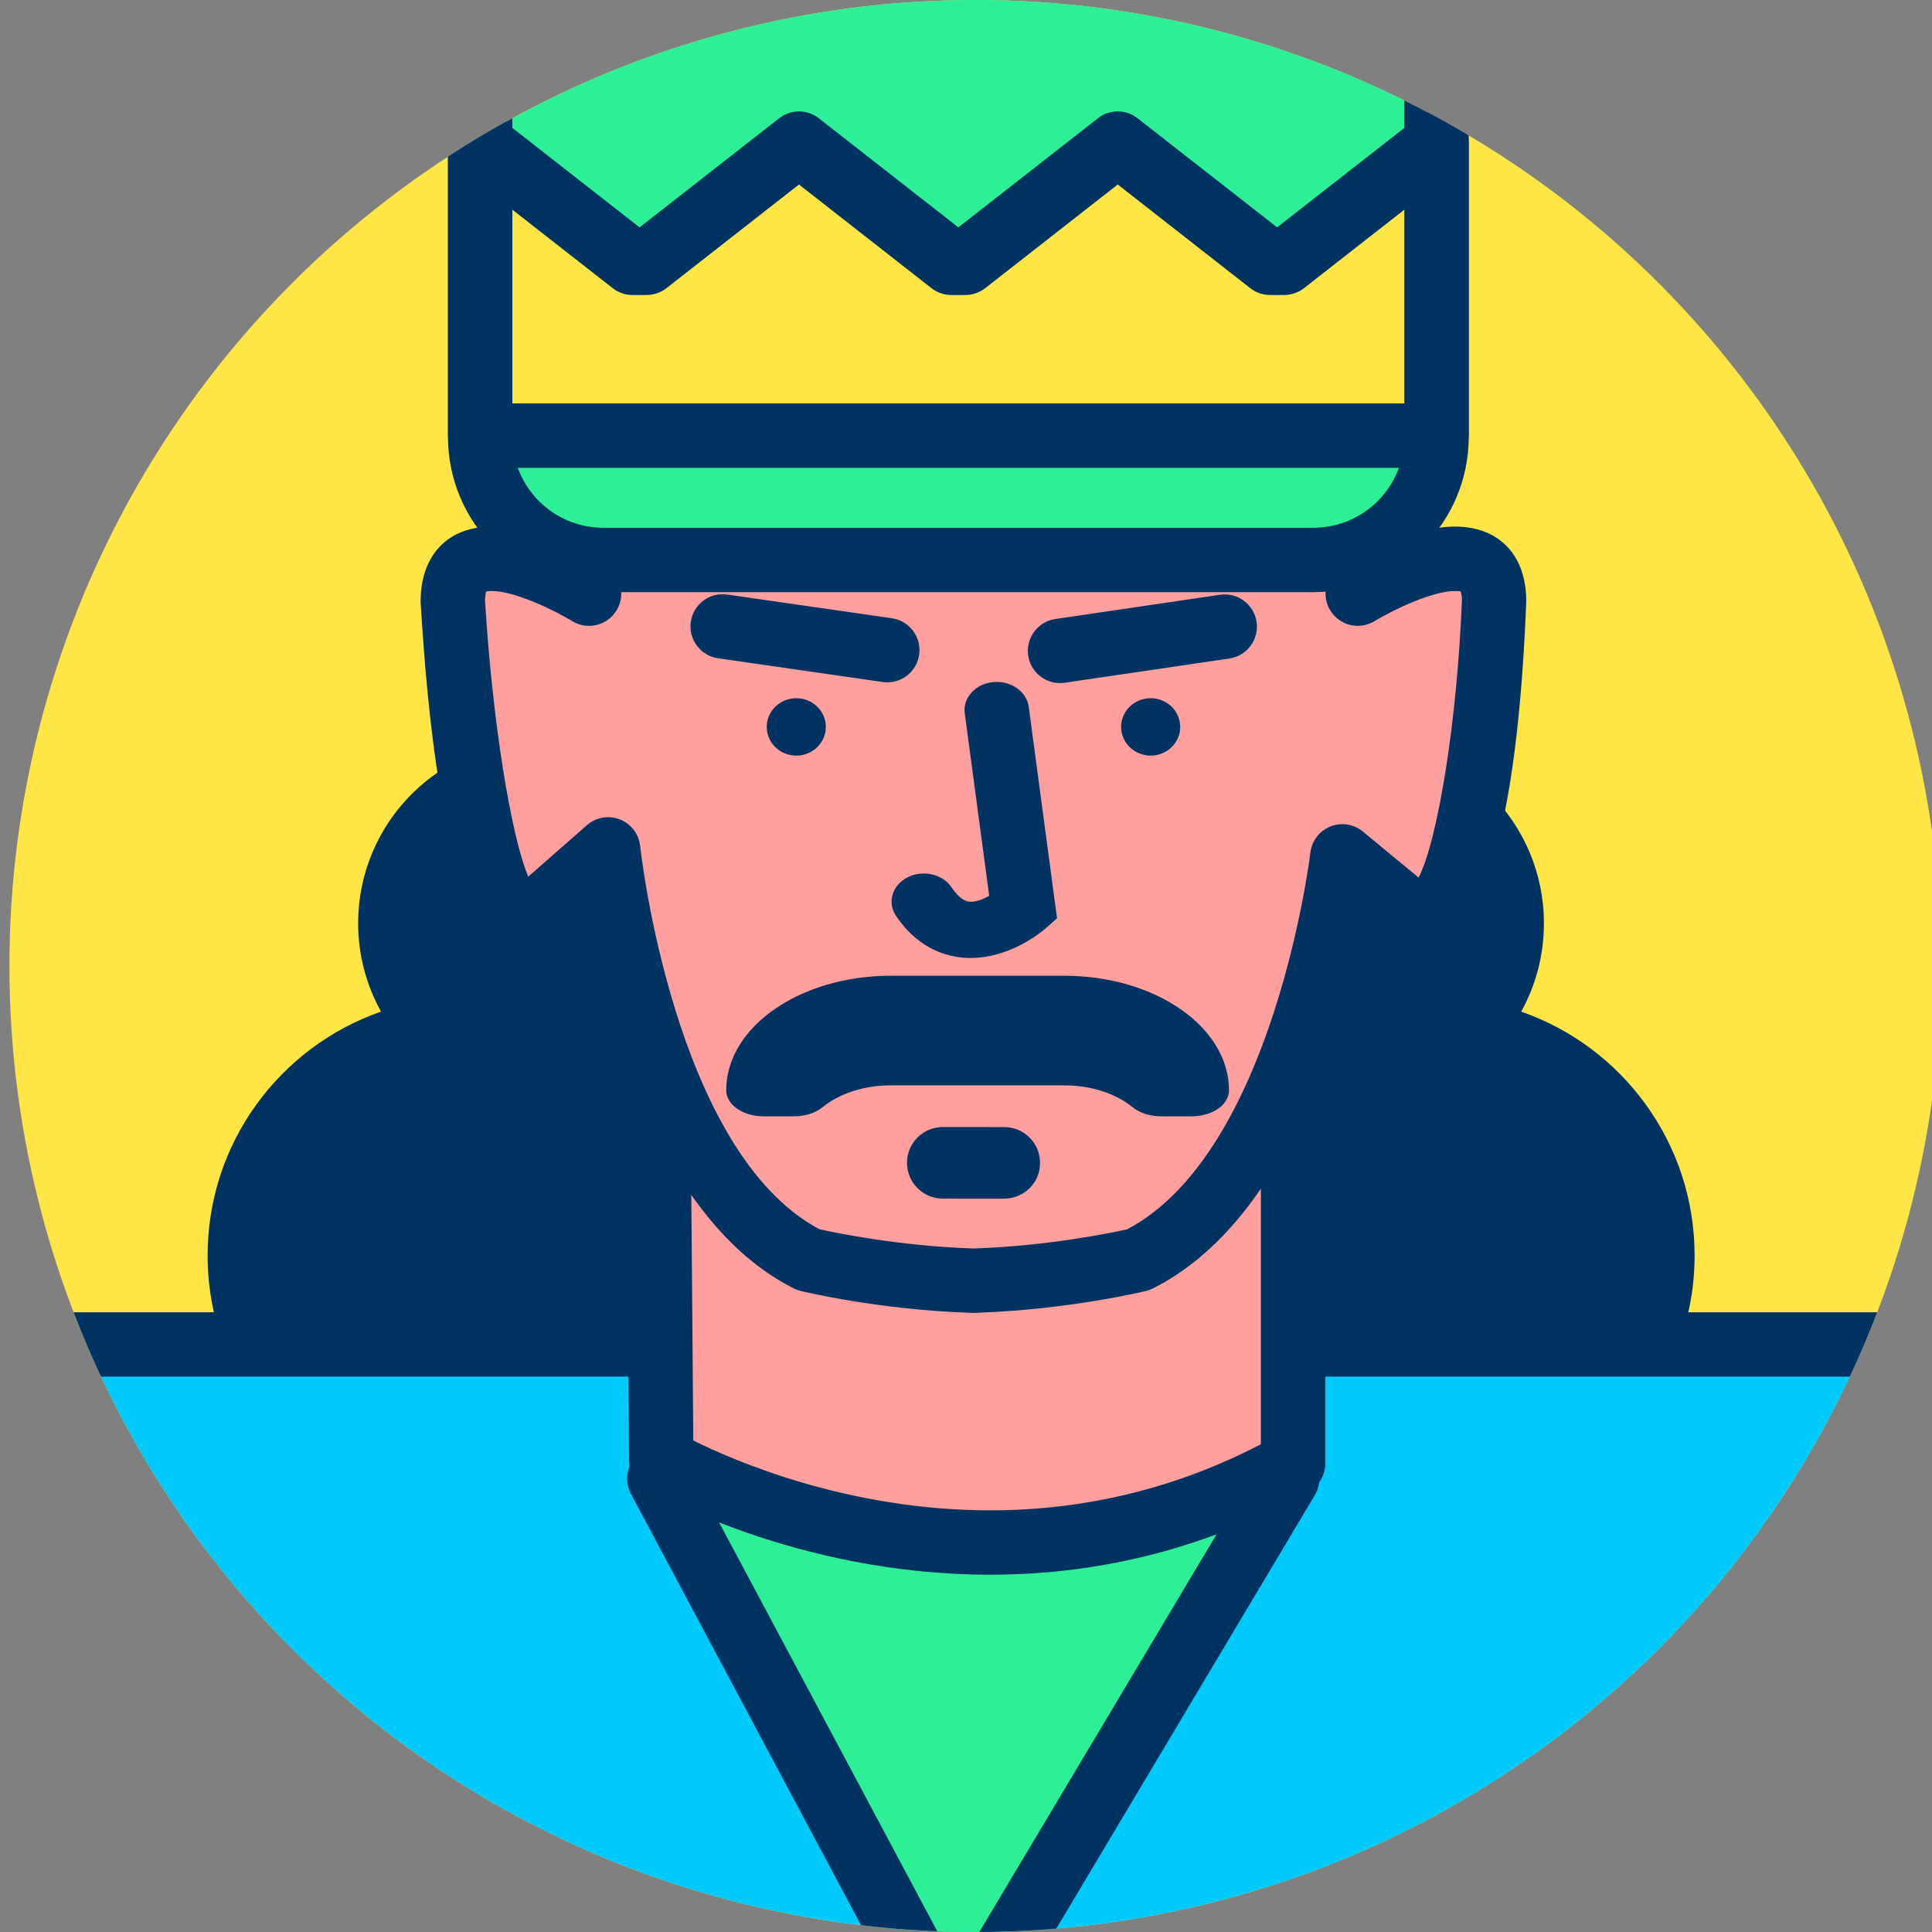
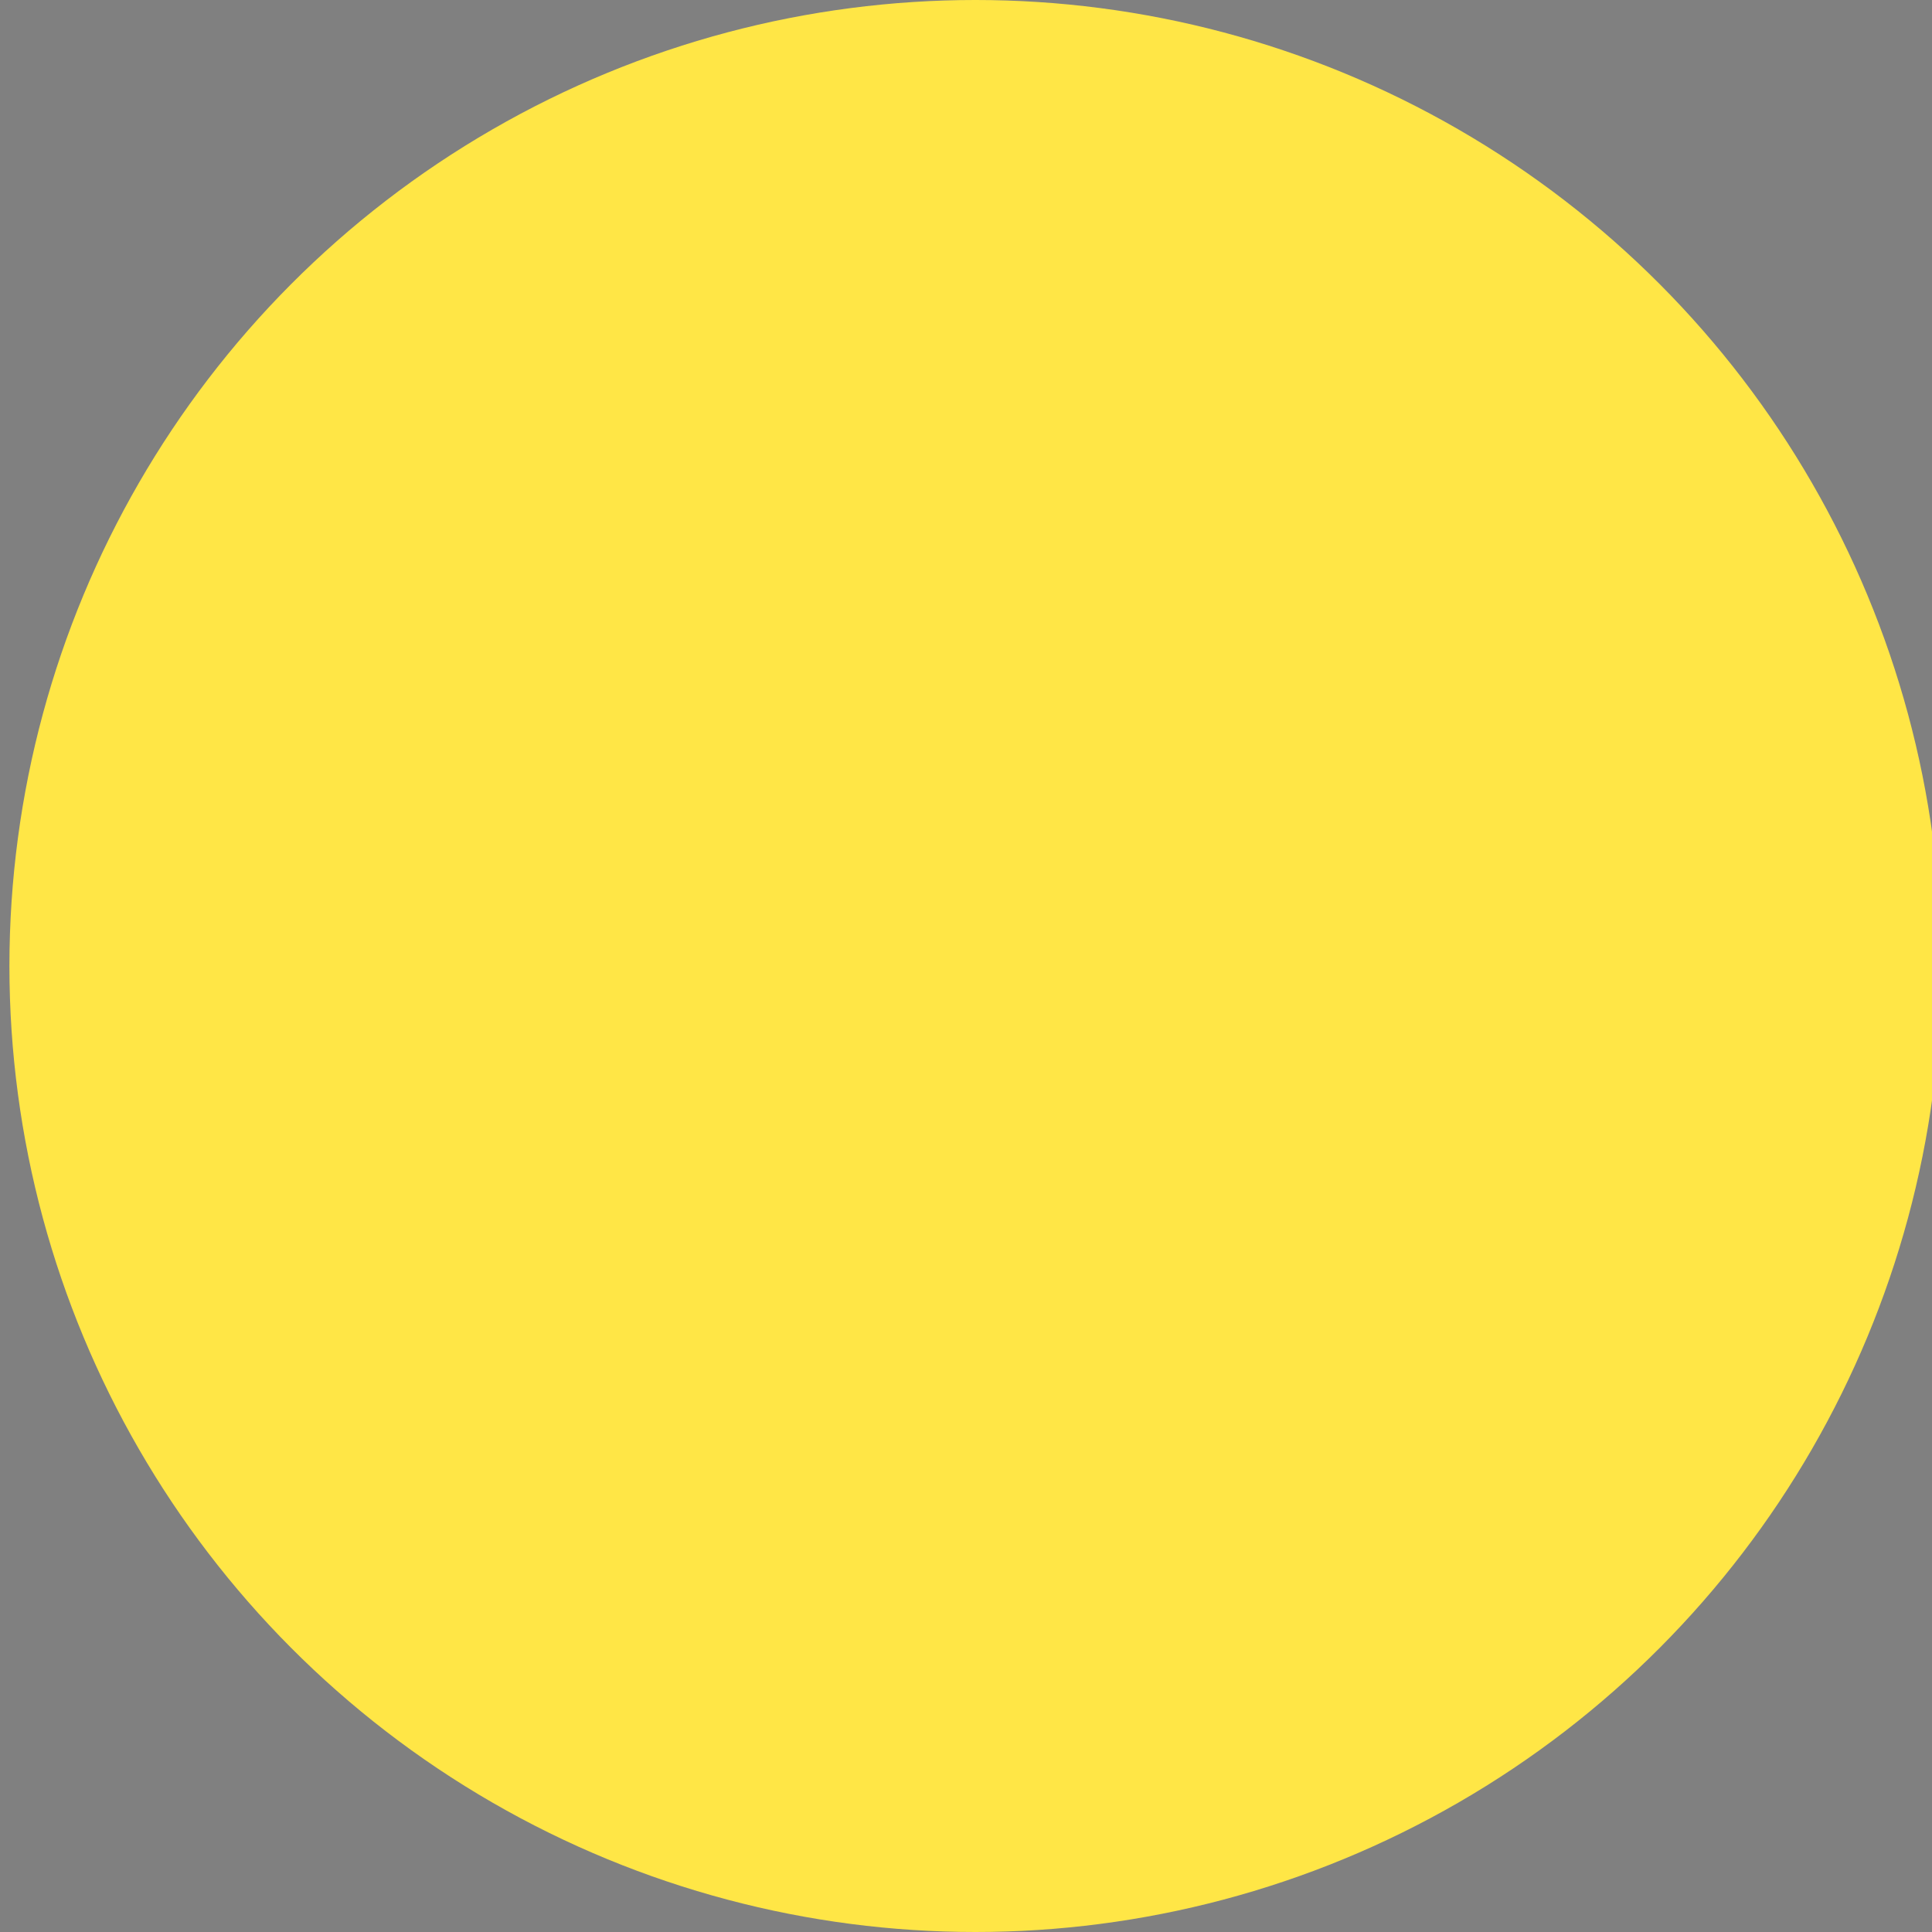
<svg xmlns="http://www.w3.org/2000/svg" xmlns:ns1="http://www.serif.com/" width="100%" height="100%" viewBox="0 0 120 120" version="1.1" xml:space="preserve" style="fill-rule:evenodd;clip-rule:evenodd;stroke-linecap:round;stroke-linejoin:round;stroke-miterlimit:1.5;">
  <rect x="0" y="0" width="120" height="120" fill="#808080" stroke="none" />
  <g transform="matrix(1,0,0,1,-991.285,-408.519)">
    <g id="_38" ns1:id="38" transform="matrix(1,0,0,1,991.285,408.519)">
      <rect x="0" y="0" width="120" height="120" style="fill:none;" />
      <clipPath id="_clip1">
        <rect x="0" y="0" width="120" height="120" />
      </clipPath>
      <g clip-path="url(#_clip1)">
        <g transform="matrix(1,0,0,1,0,-97.082)">
          <g id="Warstwa-1" ns1:id="Warstwa 1">
            <g>
              <g transform="matrix(1,0,0,1,0.585,97.082)">
                <circle cx="60" cy="60" r="60" style="fill:rgb(255,230,70);" />
                <clipPath id="_clip2">
-                   <circle cx="60" cy="60" r="60" />
-                 </clipPath>
+                   </clipPath>
                <g clip-path="url(#_clip2)">
                  <g transform="matrix(1,0,0,1,-0.585,-97.082)">
                    <g transform="matrix(1,0,0,1,0.585,97.082)">
                      <g transform="matrix(1,0,0,1,-991.87,-408.519)">
                        <path d="M1014.95,471.353C1008.68,473.534 1004.18,479.494 1004.18,486.498C1004.18,495.346 1011.36,502.529 1020.21,502.529C1029.06,502.529 1036.24,495.346 1036.24,486.498C1036.24,482.044 1034.42,478.011 1031.48,475.105C1034.36,473.045 1036.24,469.673 1036.24,465.866C1036.24,459.599 1031.15,454.511 1024.89,454.511C1018.62,454.511 1013.53,459.599 1013.53,465.866C1013.53,467.855 1014.05,469.726 1014.95,471.353L1014.95,471.353ZM1085.77,471.353C1086.67,469.726 1087.18,467.855 1087.18,465.866C1087.18,459.599 1082.1,454.511 1075.83,454.511C1069.56,454.511 1064.48,459.599 1064.48,465.866C1064.48,469.673 1066.36,473.045 1069.23,475.105C1066.3,478.011 1064.48,482.044 1064.48,486.498C1064.48,495.346 1071.66,502.529 1080.51,502.529C1089.36,502.529 1096.54,495.346 1096.54,486.498C1096.54,479.494 1092.04,473.534 1085.77,471.353L1085.77,471.353Z" style="fill:rgb(0,51,97);" />
                      </g>
                      <g transform="matrix(1,0,0,1.091,-989.782,-303.441)">
                        <ellipse cx="1048.61" cy="301.201" rx="28.333" ry="17.667" style="fill:white;" />
                      </g>
                      <g transform="matrix(1,0,0,1.091,-989.782,-303.441)">
                        <path d="M1048.61,281.7C1038.66,281.7 1029.85,284.774 1024.38,289.425C1020.51,292.719 1018.27,296.806 1018.27,301.201C1018.27,305.595 1020.51,309.682 1024.38,312.976C1029.85,317.627 1038.66,320.701 1048.61,320.701C1058.56,320.701 1067.36,317.627 1072.83,312.976C1076.71,309.682 1078.94,305.595 1078.94,301.201C1078.94,296.806 1076.71,292.719 1072.83,289.425C1067.36,284.774 1058.56,281.7 1048.61,281.7ZM1048.61,285.368C1057.42,285.368 1065.27,287.993 1070.11,292.114C1073.11,294.668 1074.94,297.794 1074.94,301.201C1074.94,304.607 1073.11,307.733 1070.11,310.287C1065.27,314.408 1057.42,317.033 1048.61,317.033C1039.79,317.033 1031.95,314.408 1027.1,310.287C1024.1,307.733 1022.27,304.607 1022.27,301.201C1022.27,297.794 1024.1,294.668 1027.1,292.114C1031.95,287.993 1039.79,285.368 1048.61,285.368Z" style="fill:rgb(0,51,97);" />
                      </g>
-                       <path d="M0.835,130.32L0.835,83.51L115.695,83.51L115.695,130.58L0.835,130.32Z" style="fill:rgb(0,202,251);fill-rule:nonzero;" />
+                       <path d="M0.835,130.32L0.835,83.51L115.695,83.51L115.695,130.58L0.835,130.32" style="fill:rgb(0,202,251);fill-rule:nonzero;" />
                      <g transform="matrix(1.019,0,0,1,0.023,0)">
                        <path d="M117.69,132.58L-1.17,132.313L-1.17,81.507L117.69,81.507L117.69,132.577M2.83,128.321L113.69,128.567L113.69,85.507L2.83,85.507L2.83,128.324" style="fill:rgb(0,51,97);fill-rule:nonzero;" />
                      </g>
                    </g>
                    <g transform="matrix(0.858,0,0,1.96,-841.722,-525.749)">
                      <path d="M1074.21,364.629L1028.76,364.629L1050.22,382.238L1074.21,364.629Z" style="fill:rgb(45,240,150);" />
                    </g>
                    <g transform="matrix(0.858,0,0,1.96,-841.722,-525.749)">
                      <path d="M1076.21,365.152C1076.64,364.836 1076.65,364.444 1076.24,364.125C1075.82,363.805 1075.05,363.608 1074.21,363.608L1028.76,363.608C1027.94,363.608 1027.18,363.796 1026.76,364.104C1026.34,364.411 1026.32,364.793 1026.7,365.109L1048.16,382.718C1048.56,383.043 1049.32,383.249 1050.16,383.258C1051,383.267 1051.79,383.077 1052.22,382.761L1076.21,365.152ZM1070.11,365.649L1050.33,380.163C1050.33,380.163 1032.64,365.649 1032.64,365.649L1070.11,365.649Z" style="fill:rgb(0,51,97);" />
                    </g>
                    <g transform="matrix(1,0,0,1,0.585,97.082)">
                      <g transform="matrix(1,0,0,1,-0.582,0)">
                        <path d="M40.488,90.68C40.488,90.68 59.78,102.077 79.728,90.897L79.728,68.098L40.266,68.098L40.485,90.68" style="fill:rgb(255,159,158);fill-rule:nonzero;" />
                      </g>
                      <path d="M60.913,97.81C48.766,97.81 39.843,92.622 39.471,92.402C38.868,92.047 38.495,91.402 38.488,90.7L38.269,64.118C38.264,63.584 38.472,63.07 38.848,62.691C39.223,62.312 39.735,62.097 40.269,62.097L79.73,62.097C80.834,62.097 81.73,62.993 81.73,64.097L81.73,90.896C81.73,91.621 81.338,92.288 80.708,92.642C74.588,96.069 67.928,97.81 60.913,97.81M42.476,89.47C44.98,90.717 52.08,93.81 60.912,93.81C66.846,93.81 72.498,92.429 77.73,89.705L77.73,66.097L42.289,66.097L42.476,89.47" style="fill:rgb(0,51,97);fill-rule:nonzero;" />
                    </g>
                    <g transform="matrix(1,0,0,1,0.585,97.082)">
                      <path d="M83.75,36.871L83.944,33.39C67.904,33.834 51.834,33.114 35.774,32.624L36.01,36.871C36.01,36.871 27.545,31.701 27.545,37.342C27.545,37.342 28.759,57.575 32.249,57.09L37.192,52.752C37.192,52.752 39.299,73.075 49.641,78.246C49.641,78.246 54.271,79.363 59.772,79.541L59.772,79.549C59.811,79.549 59.845,79.546 59.881,79.545C59.919,79.545 59.952,79.548 59.99,79.549L59.99,79.541C65.49,79.363 70.121,78.246 70.121,78.246C80.465,73.075 82.794,53.186 82.794,53.186L87.518,57.086C91.461,56.693 92.221,37.338 92.221,37.338C92.221,31.698 83.755,36.868 83.755,36.868" style="fill:rgb(255,159,158);fill-rule:nonzero;" />
                      <path d="M59.985,81.55C59.959,81.55 59.876,81.548 59.85,81.546C59.77,81.55 59.688,81.546 59.608,81.538C54.009,81.347 49.364,80.237 49.168,80.19C49.021,80.155 48.878,80.102 48.743,80.036C40.301,75.815 36.94,63.061 35.759,56.668L33.564,58.595C33.27,58.853 32.907,59.019 32.52,59.073C32.386,59.092 32.254,59.101 32.122,59.101C31.229,59.101 29.421,59.101 27.864,53.981C26.904,50.823 26.04,45.718 25.544,37.464C25.542,37.424 25.541,37.384 25.541,37.344C25.541,34.485 27.234,32.709 29.96,32.709C31.219,32.709 32.606,33.103 33.819,33.577L33.772,32.737C33.741,32.177 33.946,31.631 34.337,31.23C34.728,30.83 35.267,30.616 35.83,30.627C38.484,30.708 41.139,30.795 43.794,30.882C53.499,31.201 63.534,31.53 73.377,31.53C77.096,31.53 80.533,31.485 83.889,31.392C84.446,31.371 84.987,31.595 85.377,31.997C85.768,32.398 85.973,32.944 85.94,33.502L85.936,33.575C87.149,33.101 88.538,32.707 89.795,32.707C92.522,32.707 94.214,34.483 94.214,37.341C93.663,51.411 91.475,58.704 87.709,59.079C87.174,59.133 86.648,58.97 86.236,58.631L84.193,56.944C82.964,63.169 79.488,75.795 71.007,80.034C70.871,80.1 70.73,80.153 70.581,80.188C70.386,80.235 65.783,81.333 60.222,81.533C60.146,81.545 60.066,81.55 59.985,81.55M50.328,76.355C51.294,76.568 55.28,77.396 59.833,77.543C59.863,77.543 59.892,77.545 59.922,77.543C64.494,77.396 68.464,76.567 69.428,76.355C78.528,71.55 80.782,53.145 80.805,52.959C80.889,52.231 81.367,51.608 82.045,51.335C82.721,51.063 83.499,51.181 84.065,51.648L87.528,54.508C88.737,52.127 89.924,44.745 90.219,37.264C90.217,36.983 90.164,36.798 90.134,36.729C90.116,36.73 90.004,36.708 89.798,36.708C88.395,36.708 85.983,37.856 84.788,38.581C84.153,38.967 83.355,38.969 82.721,38.588C82.082,38.206 81.709,37.503 81.75,36.762L81.823,35.445C79.117,35.503 76.333,35.531 73.375,35.531C63.465,35.531 53.397,35.2 43.66,34.881C41.734,34.818 39.809,34.754 37.884,34.693L37.999,36.762C38.04,37.504 37.666,38.208 37.028,38.589C36.39,38.97 35.592,38.967 34.959,38.58C33.77,37.857 31.358,36.708 29.959,36.708C29.679,36.708 29.579,36.757 29.578,36.758C29.631,36.763 29.546,36.928 29.54,37.29C29.992,44.727 31.142,51.889 32.226,54.45L35.868,51.254C36.43,50.761 37.22,50.621 37.916,50.896C38.612,51.168 39.099,51.807 39.176,52.551C39.196,52.74 41.265,71.561 50.327,76.358" style="fill:rgb(0,51,97);fill-rule:nonzero;" />
                    </g>
                    <g transform="matrix(1,0,0,1,0.585,97.082)">
                      <g transform="matrix(0.987,0.163,-0.163,0.987,7.41,-10.94)">
                        <path d="M65.42,43.24C64.573,43.24 63.787,42.698 63.517,41.849C63.179,40.797 63.759,39.671 64.812,39.334L74.65,36.184C75.702,35.845 76.829,36.428 77.165,37.479C77.502,38.531 76.923,39.657 75.87,39.994L66.031,43.144C65.827,43.21 65.621,43.24 65.42,43.24" style="fill:rgb(0,51,97);fill-rule:nonzero;" />
                      </g>
                      <g transform="matrix(0.986,-0.166,0.166,0.986,-5.89,8.738)">
                        <path d="M54.33,43.24C54.128,43.24 53.922,43.209 53.72,43.144L43.882,39.994C42.83,39.657 42.25,38.531 42.587,37.479C42.924,36.427 44.05,35.846 45.102,36.184L54.94,39.334C55.992,39.671 56.572,40.797 56.235,41.849C55.963,42.699 55.177,43.24 54.33,43.24" style="fill:rgb(0,51,97);fill-rule:nonzero;" />
                      </g>
                    </g>
                    <g transform="matrix(1,0,0,1,0.585,97.082)">
                      <ellipse cx="48.874" cy="45.15" rx="1.835" ry="1.783" style="fill:rgb(0,51,97);" />
                      <path d="M72.72,45.15C72.72,46.133 71.896,46.932 70.887,46.932C69.87,46.932 69.049,46.133 69.049,45.15C69.049,44.165 69.87,43.367 70.887,43.367C71.897,43.367 72.72,44.169 72.72,45.15" style="fill:rgb(0,51,97);fill-rule:nonzero;" />
                    </g>
                    <g transform="matrix(6.12323e-17,-1,1,6.12323e-17,-8.173,229.186)">
                      <path d="M62.1,66.64C62.1,66.668 62.102,66.703 62.102,66.734L62.098,70.552C62.098,71.781 61.1,72.775 59.871,72.773C58.644,72.773 57.676,71.804 57.652,70.545L57.655,66.73C57.658,65.502 58.654,64.505 59.882,64.509C61.077,64.509 62.051,65.454 62.1,66.64" style="fill:rgb(0,51,97);fill-rule:nonzero;" />
                    </g>
                    <g transform="matrix(1,0,0,0.696,-991.285,-166.787)">
                      <path d="M1040.61,476.423C1042.06,474.733 1044.21,473.661 1046.61,473.661C1050.02,473.661 1053.99,473.661 1057.39,473.661C1059.8,473.661 1061.95,474.733 1063.4,476.423L1065.3,476.423L1065.3,476.423C1065.3,472.057 1061.76,468.519 1057.39,468.519C1053.99,468.519 1050.02,468.519 1046.61,468.519C1042.25,468.519 1038.71,472.057 1038.71,476.423C1038.71,476.423 1038.71,476.423 1038.71,476.423L1040.61,476.423Z" style="fill:rgb(0,51,97);stroke:rgb(0,51,97);stroke-width:4.64px;" />
                    </g>
                    <g transform="matrix(1,0,0,1,0.585,97.082)">
                      <path d="M59.708,59.5C59.51,59.5 59.31,59.499 59.106,59.468C57.968,59.343 56.343,58.793 55.066,56.88C54.509,56.047 54.831,54.978 55.784,54.492C56.737,54.006 57.962,54.287 58.52,55.118C58.772,55.495 59.166,55.954 59.607,56.003C59.992,56.046 60.462,55.859 60.856,55.645L59.338,44.302C59.21,43.345 59.995,42.478 61.093,42.366C62.167,42.252 63.182,42.938 63.311,43.897L65.069,57.037L64.397,57.633C64.166,57.837 62.212,59.499 59.712,59.499" style="fill:rgb(0,51,97);fill-rule:nonzero;" />
                    </g>
                    <g transform="matrix(1,0,0,1.404,-991.285,-488.026)">
                      <path d="M1080.51,419.735C1080.51,416.73 1077.08,414.29 1072.86,414.29L1028.75,414.29C1024.53,414.29 1021.11,416.73 1021.11,419.735L1021.11,436.07C1021.11,439.075 1024.53,441.515 1028.75,441.515L1072.86,441.515C1077.08,441.515 1080.51,439.075 1080.51,436.07L1080.51,419.735Z" style="fill:rgb(45,240,150);" />
                    </g>
                    <g transform="matrix(1,0,0,1.404,-991.285,-488.026)">
                      <path d="M1082.51,419.735C1082.51,415.944 1078.19,412.866 1072.86,412.866L1028.75,412.866C1023.43,412.866 1019.11,415.944 1019.11,419.735C1019.11,419.735 1019.11,436.07 1019.11,436.07C1019.11,439.862 1023.43,442.94 1028.75,442.94L1072.86,442.94C1078.19,442.94 1082.51,439.862 1082.51,436.07C1082.51,436.07 1082.51,419.735 1082.51,419.735ZM1078.51,419.735L1078.51,436.07C1078.51,438.289 1075.98,440.091 1072.86,440.091C1072.86,440.091 1028.75,440.091 1028.75,440.091C1025.64,440.091 1023.11,438.289 1023.11,436.07L1023.11,419.735C1023.11,417.516 1025.64,415.714 1028.75,415.714C1028.75,415.714 1072.86,415.714 1072.86,415.714C1075.98,415.714 1078.51,417.516 1078.51,419.735Z" style="fill:rgb(0,51,97);" />
                    </g>
                    <g transform="matrix(1,0,0,0.782,-991.285,-216.326)">
-                       <path d="M1080.51,435.378L1080.51,412.185L1071.05,421.649L1070.17,421.649L1060.71,412.185L1051.25,421.649L1050.37,421.649L1040.91,412.185L1031.44,421.649L1030.57,421.649L1021.11,412.185L1021.11,435.378L1080.51,435.378Z" style="fill:rgb(255,230,70);" />
-                     </g>
+                       </g>
                    <g transform="matrix(1,0,0,0.782,-991.285,-216.326)">
                      <path d="M1031.01,418.837L1022.34,410.169C1021.74,409.566 1020.92,409.456 1020.23,409.885C1019.54,410.314 1019.11,411.207 1019.11,412.185L1019.11,435.378C1019.11,436.792 1020,437.937 1021.11,437.937L1080.51,437.937C1081.61,437.937 1082.51,436.792 1082.51,435.378L1082.51,412.185C1082.51,411.207 1082.07,410.314 1081.38,409.885C1080.7,409.456 1079.88,409.566 1079.28,410.169L1070.61,418.837L1061.94,410.169C1061.22,409.445 1060.2,409.445 1059.48,410.169L1050.81,418.837L1042.14,410.169C1041.42,409.445 1040.4,409.445 1039.68,410.169L1031.01,418.837ZM1078.51,432.819L1023.11,432.819C1023.11,432.819 1023.11,417.433 1023.11,417.433C1023.11,417.433 1029.34,423.665 1029.34,423.665C1029.69,424.017 1030.12,424.208 1030.57,424.208L1031.44,424.208C1031.89,424.208 1032.33,424.017 1032.68,423.665L1040.91,415.433C1040.91,415.433 1049.14,423.665 1049.14,423.665C1049.49,424.017 1049.92,424.208 1050.37,424.208L1051.25,424.208C1051.69,424.208 1052.12,424.017 1052.48,423.665L1060.71,415.433C1060.71,415.433 1068.94,423.665 1068.94,423.665C1069.29,424.017 1069.72,424.208 1070.17,424.208L1071.05,424.208C1071.49,424.208 1071.92,424.017 1072.28,423.665L1078.51,417.433L1078.51,432.819Z" style="fill:rgb(0,51,97);" />
                    </g>
                  </g>
                </g>
              </g>
            </g>
          </g>
        </g>
      </g>
    </g>
  </g>
</svg>